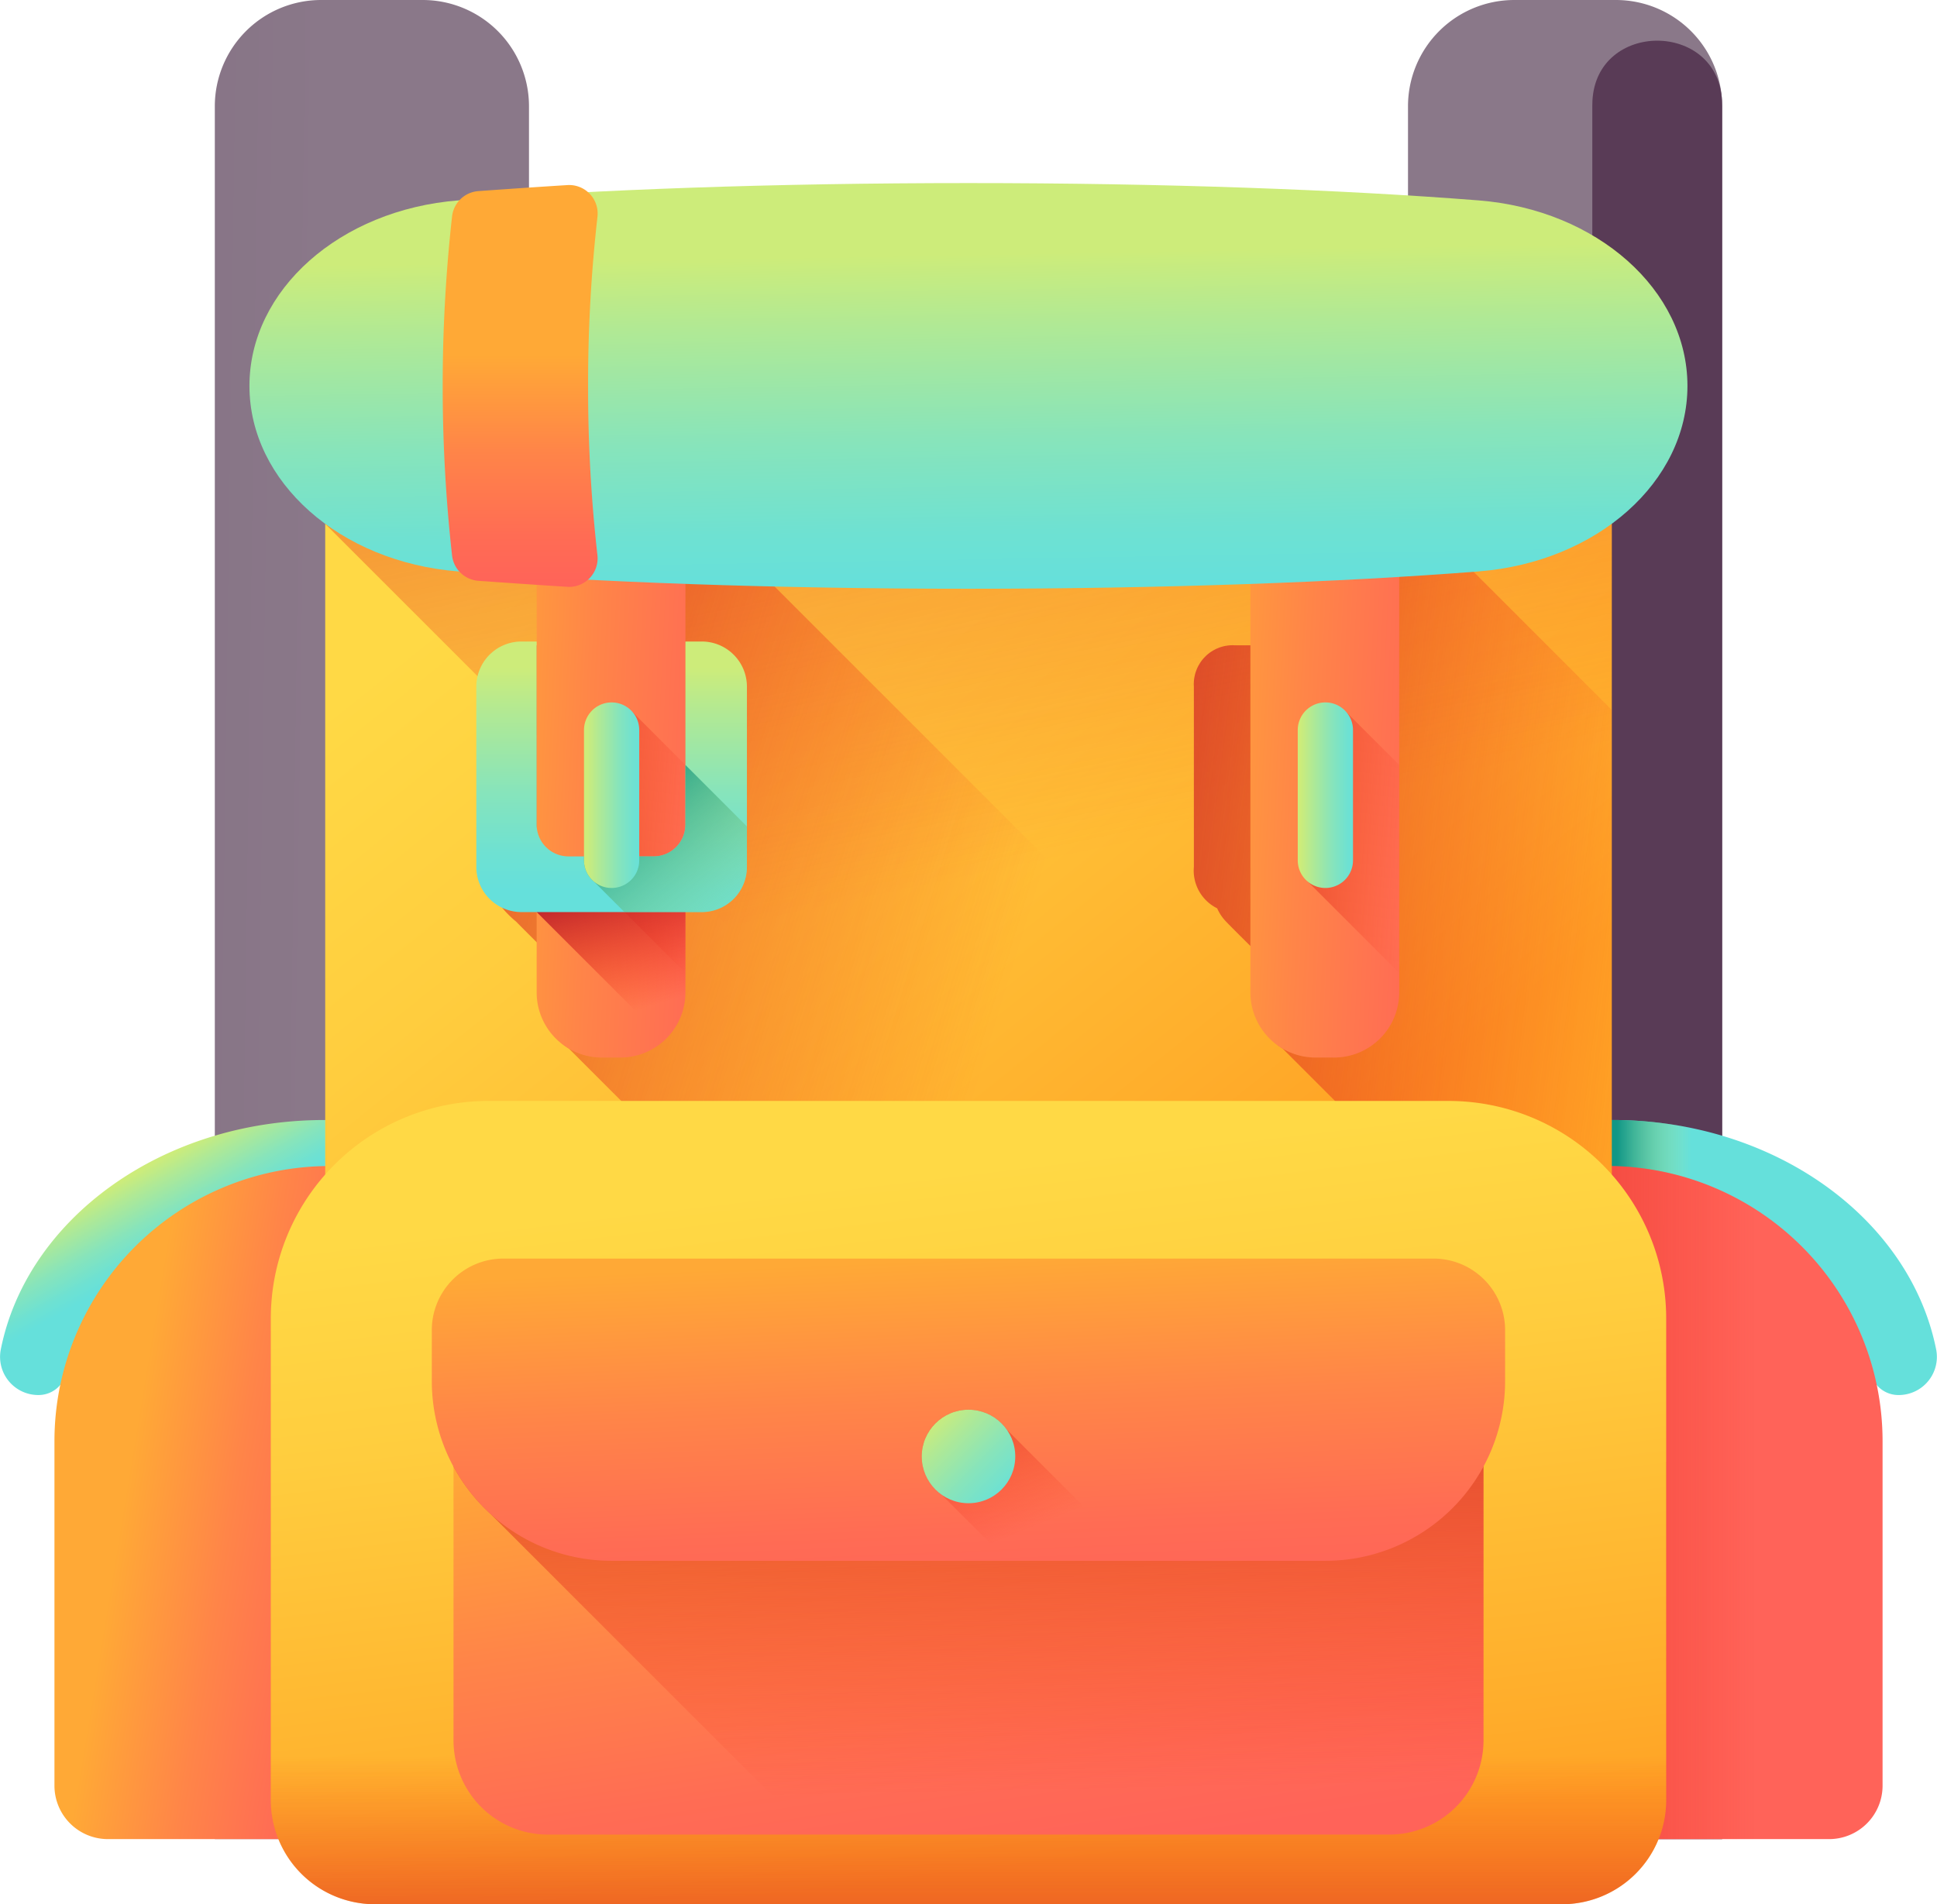
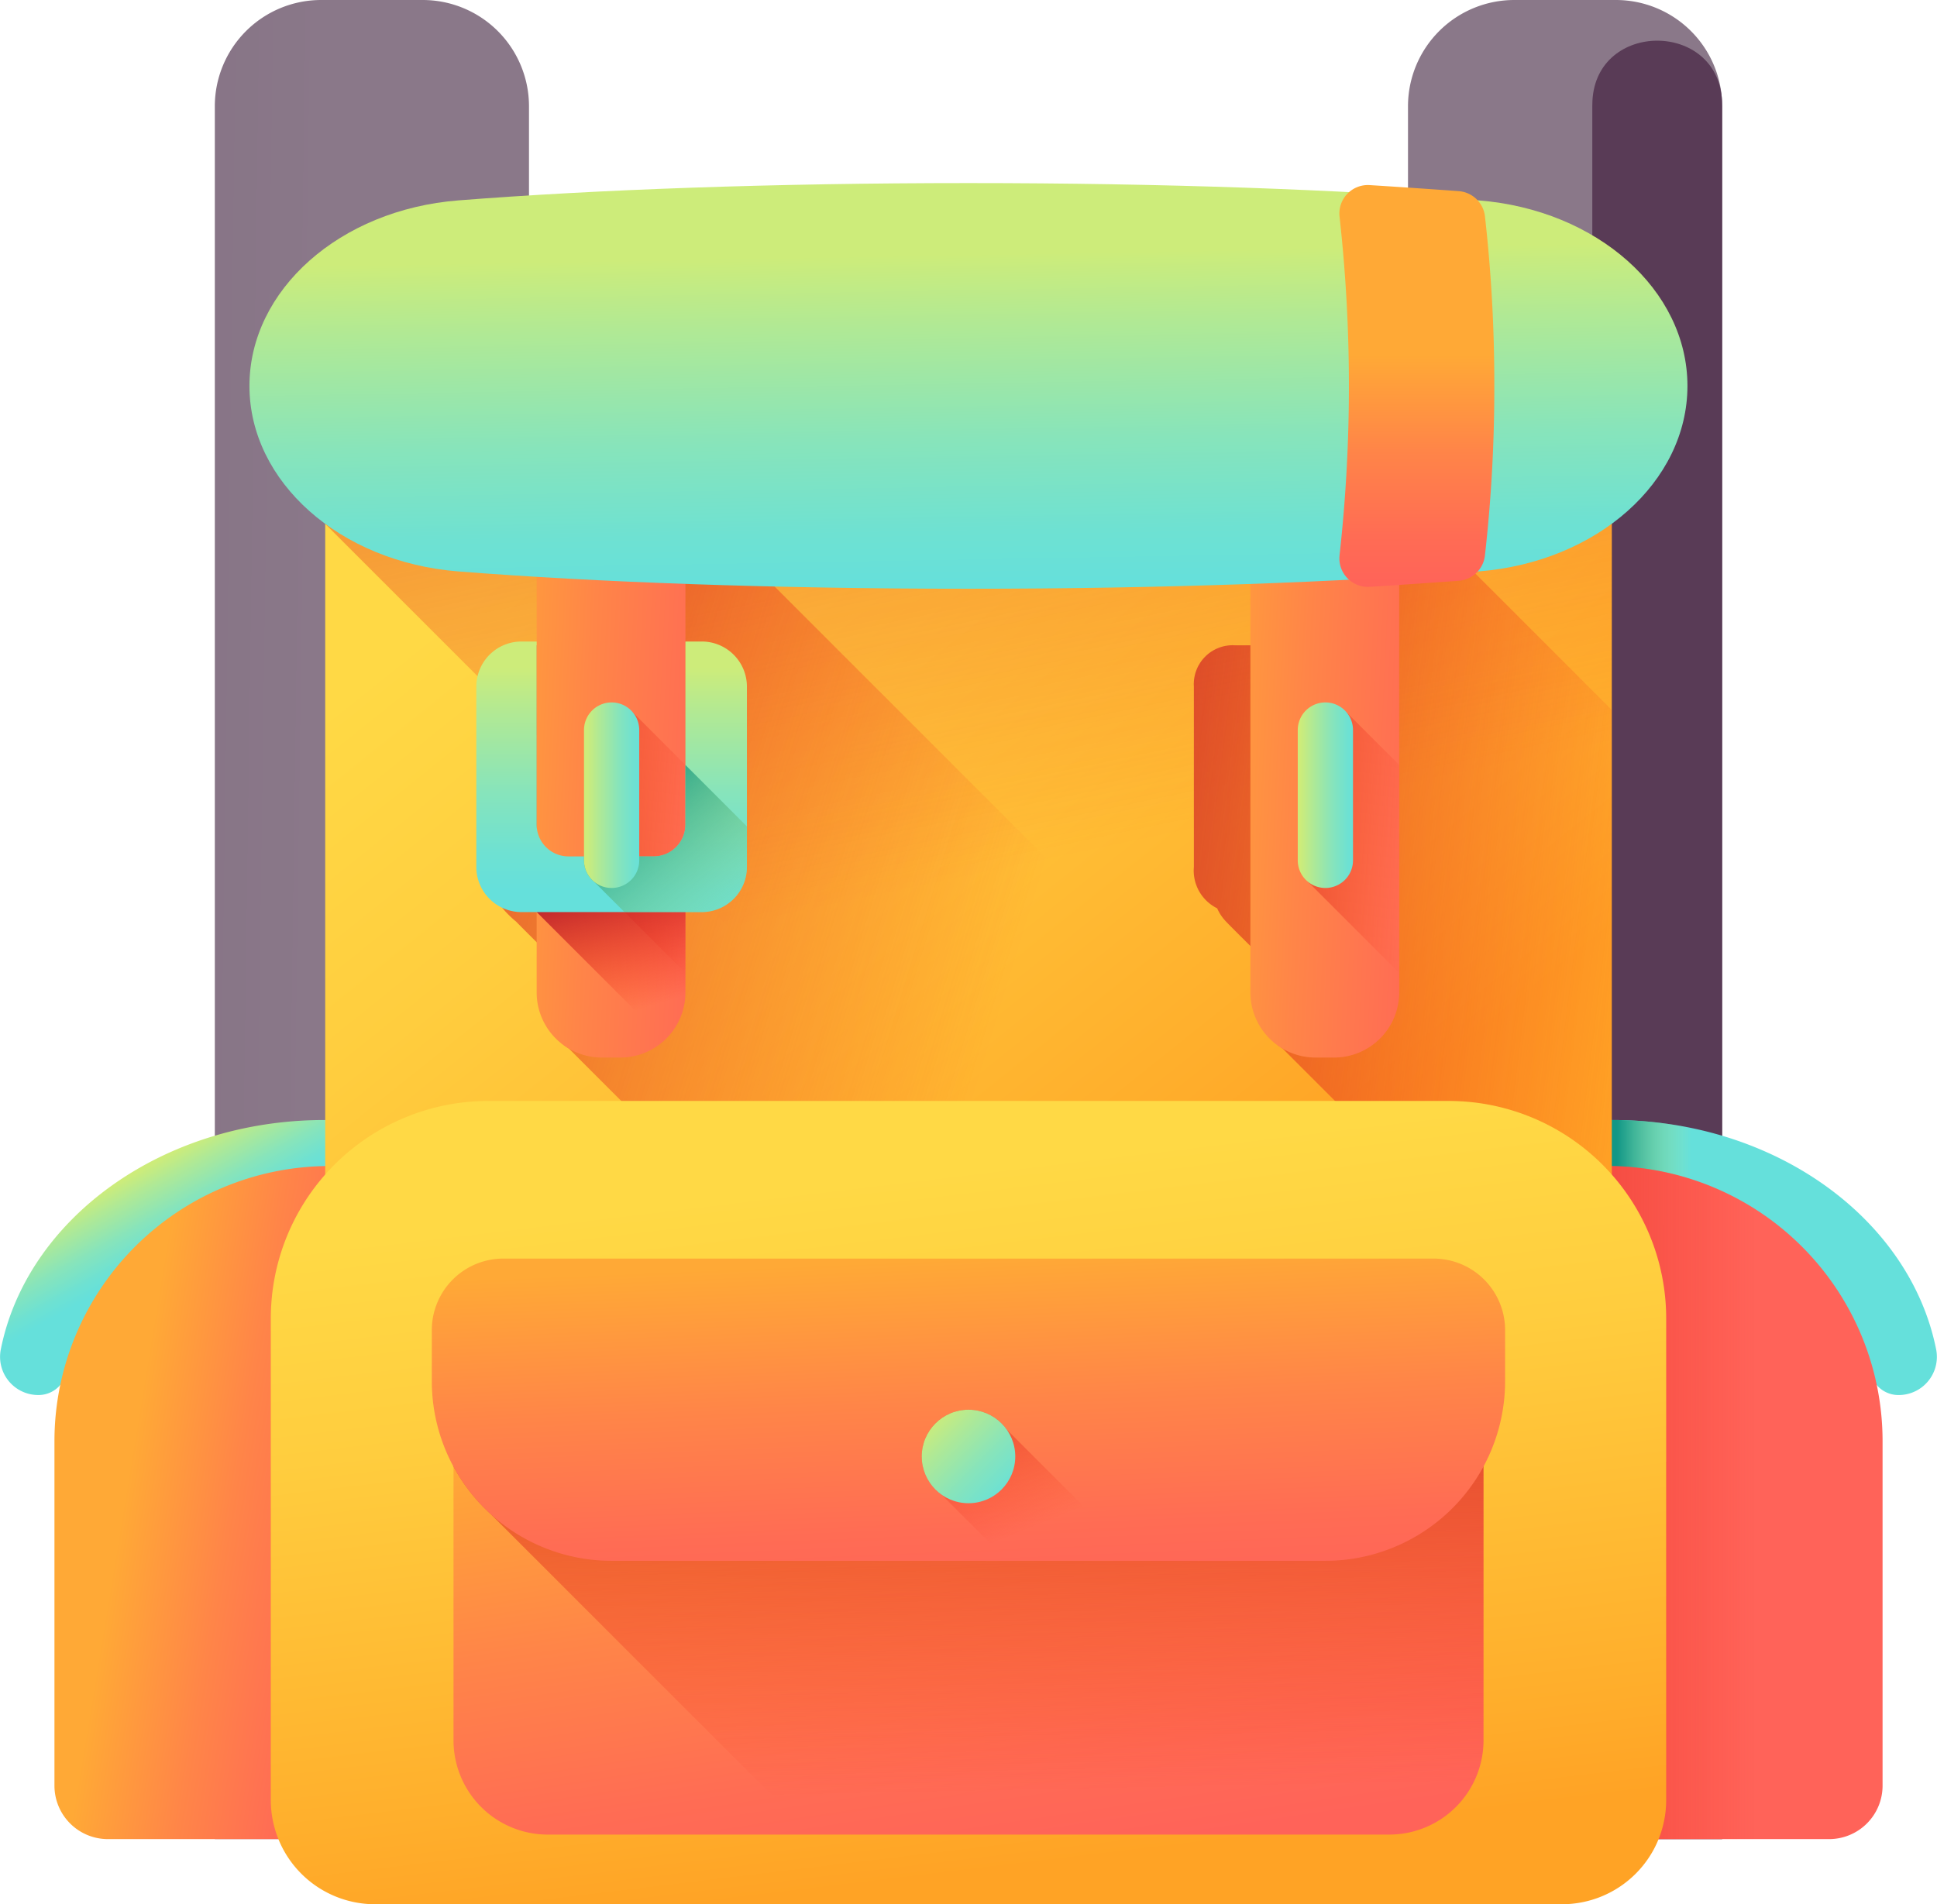
<svg xmlns="http://www.w3.org/2000/svg" xmlns:xlink="http://www.w3.org/1999/xlink" width="183.556" height="180.495" viewBox="0 0 183.556 180.495">
  <defs>
    <style>.a{fill:url(#a);}.b{fill:url(#b);}.c{fill:url(#c);}.d{fill:url(#d);}.e{fill:url(#e);}.f{fill:url(#f);}.g{fill:url(#g);}.h{fill:url(#h);}.i{fill:url(#i);}.j{fill:url(#j);}.k{fill:url(#k);}.l{fill:url(#l);}.m{fill:url(#m);}.n{fill:url(#n);}.o{fill:url(#o);}.p{fill:url(#p);}.q{fill:url(#q);}.r{fill:url(#r);}.s{fill:url(#s);}.t{fill:url(#t);}.u{fill:url(#u);}.v{fill:url(#v);}.w{fill:url(#w);}.x{fill:url(#aa);}.y{fill:url(#ab);}.z{fill:url(#ac);}.aa{fill:url(#ae);}.ab{fill:url(#af);}.ac{fill:url(#ag);}.ad{fill:url(#ah);}.ae{fill:url(#ai);}.af{fill:url(#aj);}.ag{fill:url(#ak);}</style>
    <linearGradient id="a" x1="0.322" y1="0.496" x2="-1.434" y2="0.354" gradientUnits="objectBoundingBox">
      <stop offset="0" stop-color="#8a7889" />
      <stop offset="0.334" stop-color="#867385" />
      <stop offset="0.704" stop-color="#7b667b" />
      <stop offset="1" stop-color="#6e566e" />
    </linearGradient>
    <linearGradient id="b" x1="1.066" y1="0.496" x2="2.654" y2="0.475" gradientUnits="objectBoundingBox">
      <stop offset="0" stop-color="#6e566e" stop-opacity="0" />
      <stop offset="0.294" stop-color="#674d66" stop-opacity="0.294" />
      <stop offset="1" stop-color="#593b56" />
    </linearGradient>
    <linearGradient id="c" x1="-6.244" y1="0.496" x2="-8.001" y2="0.354" xlink:href="#a" />
    <linearGradient id="d" x1="-16.239" y1="0.496" x2="-14.651" y2="0.475" xlink:href="#b" />
    <linearGradient id="e" x1="0.331" y1="0.226" x2="0.503" y2="0.463" gradientUnits="objectBoundingBox">
      <stop offset="0" stop-color="#cdec7a" />
      <stop offset="0.216" stop-color="#b0e995" />
      <stop offset="0.561" stop-color="#87e4bb" />
      <stop offset="0.835" stop-color="#6ee1d2" />
      <stop offset="1" stop-color="#65e0db" />
    </linearGradient>
    <linearGradient id="f" x1="0.267" y1="0.393" x2="1.035" y2="0.676" gradientUnits="objectBoundingBox">
      <stop offset="0" stop-color="#ffa936" />
      <stop offset="0.411" stop-color="#ff8548" />
      <stop offset="0.778" stop-color="#ff6c54" />
      <stop offset="1" stop-color="#ff6359" />
    </linearGradient>
    <linearGradient id="g" x1="-1.595" y1="0.226" x2="-1.423" y2="0.463" xlink:href="#e" />
    <linearGradient id="h" x1="0.312" y1="0.5" x2="0.105" y2="0.5" gradientUnits="objectBoundingBox">
      <stop offset="0" stop-color="#cdec7a" stop-opacity="0" />
      <stop offset="0.235" stop-color="#9ad57d" stop-opacity="0.235" />
      <stop offset="0.604" stop-color="#51b482" stop-opacity="0.604" />
      <stop offset="0.868" stop-color="#239f85" stop-opacity="0.867" />
      <stop offset="1" stop-color="#119786" />
    </linearGradient>
    <linearGradient id="i" x1="-1.825" y1="0.393" x2="-1.058" y2="0.676" xlink:href="#f" />
    <linearGradient id="j" x1="0.583" y1="0.5" x2="-0.703" y2="0.5" gradientUnits="objectBoundingBox">
      <stop offset="0" stop-color="#f82814" stop-opacity="0" />
      <stop offset="1" stop-color="#c0272d" />
    </linearGradient>
    <linearGradient id="k" x1="0.236" y1="0.098" x2="0.598" y2="0.649" gradientUnits="objectBoundingBox">
      <stop offset="0" stop-color="#ffd945" />
      <stop offset="0.304" stop-color="#ffcd3e" />
      <stop offset="0.856" stop-color="#ffad2b" />
      <stop offset="1" stop-color="#ffa325" />
    </linearGradient>
    <linearGradient id="l" x1="0.547" y1="0.371" x2="0.387" y2="-0.501" xlink:href="#j" />
    <linearGradient id="m" x1="0.634" y1="1.047" x2="0.195" y2="-0.709" xlink:href="#j" />
    <linearGradient id="n" x1="0.421" y1="0.467" x2="-0.295" y2="0.193" gradientUnits="objectBoundingBox">
      <stop offset="0" stop-color="#f82814" stop-opacity="0" />
      <stop offset="0.306" stop-color="#eb281a" stop-opacity="0.306" />
      <stop offset="0.872" stop-color="#c92729" stop-opacity="0.871" />
      <stop offset="1" stop-color="#c0272d" />
    </linearGradient>
    <linearGradient id="o" x1="1.074" y1="0.585" x2="-0.454" y2="0.19" xlink:href="#n" />
    <linearGradient id="p" x1="-0.457" y1="0.309" x2="1.515" y2="0.648" xlink:href="#f" />
    <linearGradient id="q" x1="1.102" y1="0.588" x2="-0.852" y2="0.177" xlink:href="#j" />
    <linearGradient id="r" x1="0.713" y1="0.794" x2="0.477" y2="0.001" xlink:href="#j" />
    <linearGradient id="s" x1="0.5" y1="0.094" x2="0.5" y2="0.918" xlink:href="#e" />
    <linearGradient id="t" x1="1.071" y1="1.204" x2="0.123" y2="0.155" xlink:href="#h" />
    <linearGradient id="u" x1="0.051" y1="0.5" x2="1.072" y2="0.5" xlink:href="#e" />
    <linearGradient id="v" x1="-0.457" y1="0.309" x2="1.515" y2="0.648" xlink:href="#f" />
    <linearGradient id="w" x1="1.102" y1="0.588" x2="-0.852" y2="0.177" xlink:href="#j" />
    <linearGradient id="aa" x1="0.051" y1="0.5" x2="1.072" y2="0.5" xlink:href="#e" />
    <linearGradient id="ab" x1="0.48" y1="0.177" x2="0.531" y2="0.993" xlink:href="#e" />
    <linearGradient id="ac" x1="0.5" y1="0.424" x2="0.5" y2="1" xlink:href="#f" />
    <linearGradient id="ae" x1="0.404" y1="0.103" x2="0.581" y2="0.944" xlink:href="#k" />
    <linearGradient id="af" x1="0.5" y1="0.475" x2="0.5" y2="1.554" xlink:href="#j" />
    <linearGradient id="ag" x1="0.416" y1="0.203" x2="0.648" y2="1.025" xlink:href="#f" />
    <linearGradient id="ah" x1="0.526" y1="0.926" x2="0.487" y2="-0.082" xlink:href="#j" />
    <linearGradient id="ai" x1="0.447" y1="0.007" x2="0.615" y2="1.135" xlink:href="#f" />
    <linearGradient id="aj" x1="0.341" y1="0.226" x2="0.12" y2="-0.25" xlink:href="#j" />
    <linearGradient id="ak" x1="0.111" y1="0.111" x2="0.996" y2="0.996" xlink:href="#e" />
  </defs>
  <g transform="translate(0 -4.253)">
    <g transform="translate(20.357 4.253)">
      <path class="a" d="M86.333,178.574H56.562V14.328A10.075,10.075,0,0,1,66.637,4.253h9.622A10.075,10.075,0,0,1,86.334,14.328V178.574Z" transform="translate(-56.562 -4.253)" />
      <path class="b" d="M68.856,20.668c-.385-7.6-11.895-7.6-12.28,0q-.013.258-.013.518V185.432H68.869V21.186q0-.261-.013-.518Z" transform="translate(-56.563 -11.112)" />
      <g transform="translate(113.069)">
        <path class="c" d="M370.719,178.574h29.771V14.328A10.075,10.075,0,0,0,390.416,4.253h-9.622a10.075,10.075,0,0,0-10.075,10.075V178.574Z" transform="translate(-370.719 -4.253)" />
        <path class="d" d="M419.258,20.668c.385-7.6,11.895-7.6,12.28,0q.013.258.013.518V185.432H419.245V21.186q0-.261.013-.518Z" transform="translate(-401.78 -11.112)" />
      </g>
    </g>
    <g transform="translate(0 110.415)">
      <g transform="translate(0)">
        <path class="e" d="M30.734,299.217C15.311,299.217,2.511,308.641.068,321a3.619,3.619,0,0,0,3.574,4.284A2.7,2.7,0,0,0,6.224,323.4C9.5,312.816,20.5,304.846,33.884,303.98v-4.763Z" transform="translate(0 -299.217)" />
        <path class="f" d="M43.059,375.133H19.4a5.066,5.066,0,0,1-5.066-5.066V337.418a26.083,26.083,0,0,1,26.083-26.083h2.643Z" transform="translate(-9.174 -306.974)" />
      </g>
      <g transform="translate(149.672)">
        <path class="g" d="M419,299.217c15.424,0,28.224,9.424,30.666,21.784a3.619,3.619,0,0,1-3.574,4.284,2.7,2.7,0,0,1-2.582-1.884c-3.278-10.585-14.28-18.555-27.66-19.421v-4.763Z" transform="translate(-415.855 -299.217)" />
        <path class="h" d="M419,299.217c15.424,0,28.224,9.424,30.666,21.784a3.619,3.619,0,0,1-3.574,4.284,2.7,2.7,0,0,1-2.582-1.884c-3.278-10.585-14.28-18.555-27.66-19.421v-4.763Z" transform="translate(-415.855 -299.217)" />
        <path class="i" d="M415.854,375.133h23.66a5.066,5.066,0,0,0,5.066-5.066V337.418A26.083,26.083,0,0,0,418.5,311.335h-2.643Z" transform="translate(-415.854 -306.974)" />
        <path class="j" d="M415.854,375.133h23.66a5.066,5.066,0,0,0,5.066-5.066V337.418A26.083,26.083,0,0,0,418.5,311.335h-2.643Z" transform="translate(-415.854 -306.974)" />
      </g>
    </g>
    <path class="k" d="M194.194,237.175H98.978a13.352,13.352,0,0,1-13.352-13.352V99.512A13.352,13.352,0,0,1,98.978,86.16h95.217a13.352,13.352,0,0,1,13.352,13.352V223.823A13.352,13.352,0,0,1,194.194,237.175Z" transform="translate(-54.808 -52.428)" />
    <path class="l" d="M206.976,227.687a13.35,13.35,0,0,0,.57-3.864V99.512A13.352,13.352,0,0,0,194.194,86.16H98.978A13.352,13.352,0,0,0,85.626,99.512v6.826Z" transform="translate(-54.808 -52.428)" />
    <path class="m" d="M230.673,387.033V355L213.9,338.223a6.767,6.767,0,0,0-5.269-2.516H120.486a6.782,6.782,0,0,0-6.782,6.782v4.833a16.954,16.954,0,0,0,2.052,8.111v25.94a8.911,8.911,0,0,0,3.143,6.8l8.738,8.738H220.8a9.874,9.874,0,0,0,9.874-9.874Z" transform="translate(-72.78 -212.159)" />
    <path class="n" d="M233.653,255.24V223.027l-87.785-87.786H132.129v14.022H130.69a3.986,3.986,0,0,0-4.278,3.918v17.087c0,1.756.336,2.9,1.847,3.564a9.5,9.5,0,0,0,1.563,1.619c.385.4,1.91,1.922,2.306,2.306v4.41a5.869,5.869,0,0,0,2.7,5.324l81.1,81.1H220.3a13.352,13.352,0,0,0,13.352-13.352Z" transform="translate(-80.915 -83.844)" />
    <path class="o" d="M353.945,155.388,333.8,135.241H320.06v14.022h-1.8a3.689,3.689,0,0,0-3.918,3.918v17.087a3.988,3.988,0,0,0,2.207,3.924,4.284,4.284,0,0,0,.77,1.181c.4.435,2.344,2.359,2.74,2.744v4.05a5.869,5.869,0,0,0,2.7,5.324l31.187,31.187Z" transform="translate(-201.207 -83.844)" />
    <g transform="translate(45.138 51.397)">
      <path class="p" d="M155.395,135.241v46.924a6.175,6.175,0,0,1-6.174,6.174h-1.749a6.175,6.175,0,0,1-6.174-6.174V135.241Z" transform="translate(-135.58 -135.241)" />
      <g transform="translate(0 13.662)">
        <path class="q" d="M164.013,195.809l-4.971-4.971a2.381,2.381,0,0,0-2.023-.6,2.046,2.046,0,0,0-2.258,2.258v12.352a2.381,2.381,0,0,0,.6,2.023l8.656,8.656V195.809Z" transform="translate(-144.198 -184.108)" />
        <path class="r" d="M141.3,238.11v2.284l12.128,12.128a6.15,6.15,0,0,0,1.969-4.512v-9.9Z" transform="translate(-135.58 -214.748)" />
        <path class="s" d="M151.055,177.478v17.087a4.279,4.279,0,0,1-4.278,4.282H129.691a4.279,4.279,0,0,1-4.278-4.282V177.478a4.278,4.278,0,0,1,4.278-4.278h1.438v17.352a3.019,3.019,0,0,0,3.021,3.017h8.06a3.015,3.015,0,0,0,3.017-3.017V173.2h1.551A4.278,4.278,0,0,1,151.055,177.478Z" transform="translate(-125.413 -173.2)" />
        <path class="t" d="M169.2,215.371v-3.836l-5.828-5.828v5.653a3.015,3.015,0,0,1-3.017,3.017h-6.594v.375a2.612,2.612,0,0,0,.956,2.023l2.879,2.879h7.326a4.279,4.279,0,0,0,4.278-4.282Z" transform="translate(-143.558 -194.007)" />
        <path class="u" d="M156.379,206.83a2.618,2.618,0,0,1-2.618-2.618V191.86a2.618,2.618,0,0,1,5.236,0v12.352A2.618,2.618,0,0,1,156.379,206.83Z" transform="translate(-143.558 -183.468)" />
      </g>
    </g>
    <g transform="translate(112.776 51.397)">
      <path class="v" d="M343.326,135.241v46.924a6.175,6.175,0,0,1-6.174,6.174H335.4a6.175,6.175,0,0,1-6.174-6.174V135.241Z" transform="translate(-323.511 -135.241)" />
      <g transform="translate(0 13.662)">
        <path class="w" d="M351.944,195.809l-4.971-4.971a2.381,2.381,0,0,0-2.023-.6,2.046,2.046,0,0,0-2.258,2.258v12.352a2.381,2.381,0,0,0,.6,2.023l8.656,8.656V195.809Z" transform="translate(-332.129 -184.108)" />
        <path class="r" d="M329.228,238.11v2.284l12.128,12.128a6.15,6.15,0,0,0,1.969-4.512v-9.9Z" transform="translate(-323.511 -214.748)" />
        <path class="s" d="M338.985,177.478v17.087a4.279,4.279,0,0,1-4.278,4.282H317.621a4.279,4.279,0,0,1-4.278-4.282V177.478a4.278,4.278,0,0,1,4.278-4.278h1.438v17.352a3.019,3.019,0,0,0,3.021,3.017h8.06a3.015,3.015,0,0,0,3.017-3.017V173.2h1.551A4.278,4.278,0,0,1,338.985,177.478Z" transform="translate(-313.343 -173.2)" />
        <path class="t" d="M357.13,215.371v-3.836l-5.828-5.828v5.653a3.015,3.015,0,0,1-3.017,3.017h-6.594v.375a2.612,2.612,0,0,0,.956,2.023l2.879,2.879h7.326A4.279,4.279,0,0,0,357.13,215.371Z" transform="translate(-331.488 -194.007)" />
        <path class="x" d="M344.309,206.83a2.618,2.618,0,0,1-2.618-2.618V191.86a2.618,2.618,0,1,1,5.236,0v12.352A2.618,2.618,0,0,1,344.309,206.83Z" transform="translate(-331.488 -183.468)" />
      </g>
    </g>
    <path class="y" d="M65.678,71.7c0,9.081,8.56,16.7,19.8,17.585,13.007,1.023,29.887,1.641,48.335,1.641s35.328-.618,48.335-1.641c11.245-.885,19.8-8.5,19.8-17.585s-8.56-16.7-19.8-17.585c-13.007-1.023-29.887-1.641-48.335-1.641s-35.328.618-48.335,1.641c-11.245.885-19.8,8.5-19.8,17.585Z" transform="translate(-42.04 -30.868)" />
    <g transform="translate(41.951 21.791)">
-       <path class="z" d="M130.336,72.029a141.682,141.682,0,0,0,.885,16.035,2.7,2.7,0,0,1-2.86,3c-2.956-.184-6.281-.416-8.414-.569a2.706,2.706,0,0,1-2.5-2.389,145.551,145.551,0,0,1,0-32.16,2.707,2.707,0,0,1,2.5-2.389c2.134-.154,5.461-.387,8.419-.57a2.7,2.7,0,0,1,2.859,3A141.109,141.109,0,0,0,130.336,72.029Z" transform="translate(-116.558 -52.981)" />
      <path class="z" d="M367.328,72.028a141.567,141.567,0,0,1-.891,16.077,2.706,2.706,0,0,1-2.5,2.389c-2.134.153-5.459.385-8.414.569a2.7,2.7,0,0,1-2.86-3,145.566,145.566,0,0,0,0-32.075,2.7,2.7,0,0,1,2.859-3c2.958.183,6.285.416,8.419.57a2.706,2.706,0,0,1,2.5,2.389A141.645,141.645,0,0,1,367.328,72.028Z" transform="translate(-267.673 -52.98)" />
    </g>
    <path class="aa" d="M193.66,370.327H81.178a9.873,9.873,0,0,1-9.874-9.874V314.8a20.613,20.613,0,0,1,20.613-20.613h91A20.613,20.613,0,0,1,203.534,314.8v45.658A9.874,9.874,0,0,1,193.66,370.327Z" transform="translate(-45.641 -185.58)" />
-     <path class="ab" d="M71.3,431.46v16.863a9.873,9.873,0,0,0,9.874,9.874H193.66a9.873,9.873,0,0,0,9.874-9.874V431.46Z" transform="translate(-45.641 -273.449)" />
    <g transform="translate(40.924 123.548)">
      <path class="ac" d="M208.074,395.1H128.341a8.936,8.936,0,0,1-8.936-8.936V352.134a8.935,8.935,0,0,1,8.936-8.936h79.734a8.935,8.935,0,0,1,8.936,8.936v34.034A8.935,8.935,0,0,1,208.074,395.1Z" transform="translate(-117.353 -340.502)" />
      <path class="ad" d="M208.074,395.1a8.935,8.935,0,0,0,8.936-8.936V352.134a8.935,8.935,0,0,0-8.936-8.936H128.341a8.935,8.935,0,0,0-8.936,8.936v8.083a17.1,17.1,0,0,0,3.52,4.5L153.311,395.1Z" transform="translate(-117.353 -340.502)" />
      <path class="ae" d="M198.379,364.355H130.738A17.034,17.034,0,0,1,113.7,347.321v-4.833a6.782,6.782,0,0,1,6.782-6.782h88.144a6.782,6.782,0,0,1,6.782,6.782v4.833A17.034,17.034,0,0,1,198.379,364.355Z" transform="translate(-113.704 -335.706)" />
      <path class="af" d="M288.92,415.567l-38.188-38.189a4.429,4.429,0,1,0-6.174,6.174l32.231,32.231h10.2A8.951,8.951,0,0,0,288.92,415.567Z" transform="translate(-196.264 -361.181)" />
      <circle class="ag" cx="4.432" cy="4.432" r="4.432" transform="translate(46.422 14.325)" />
    </g>
  </g>
</svg>